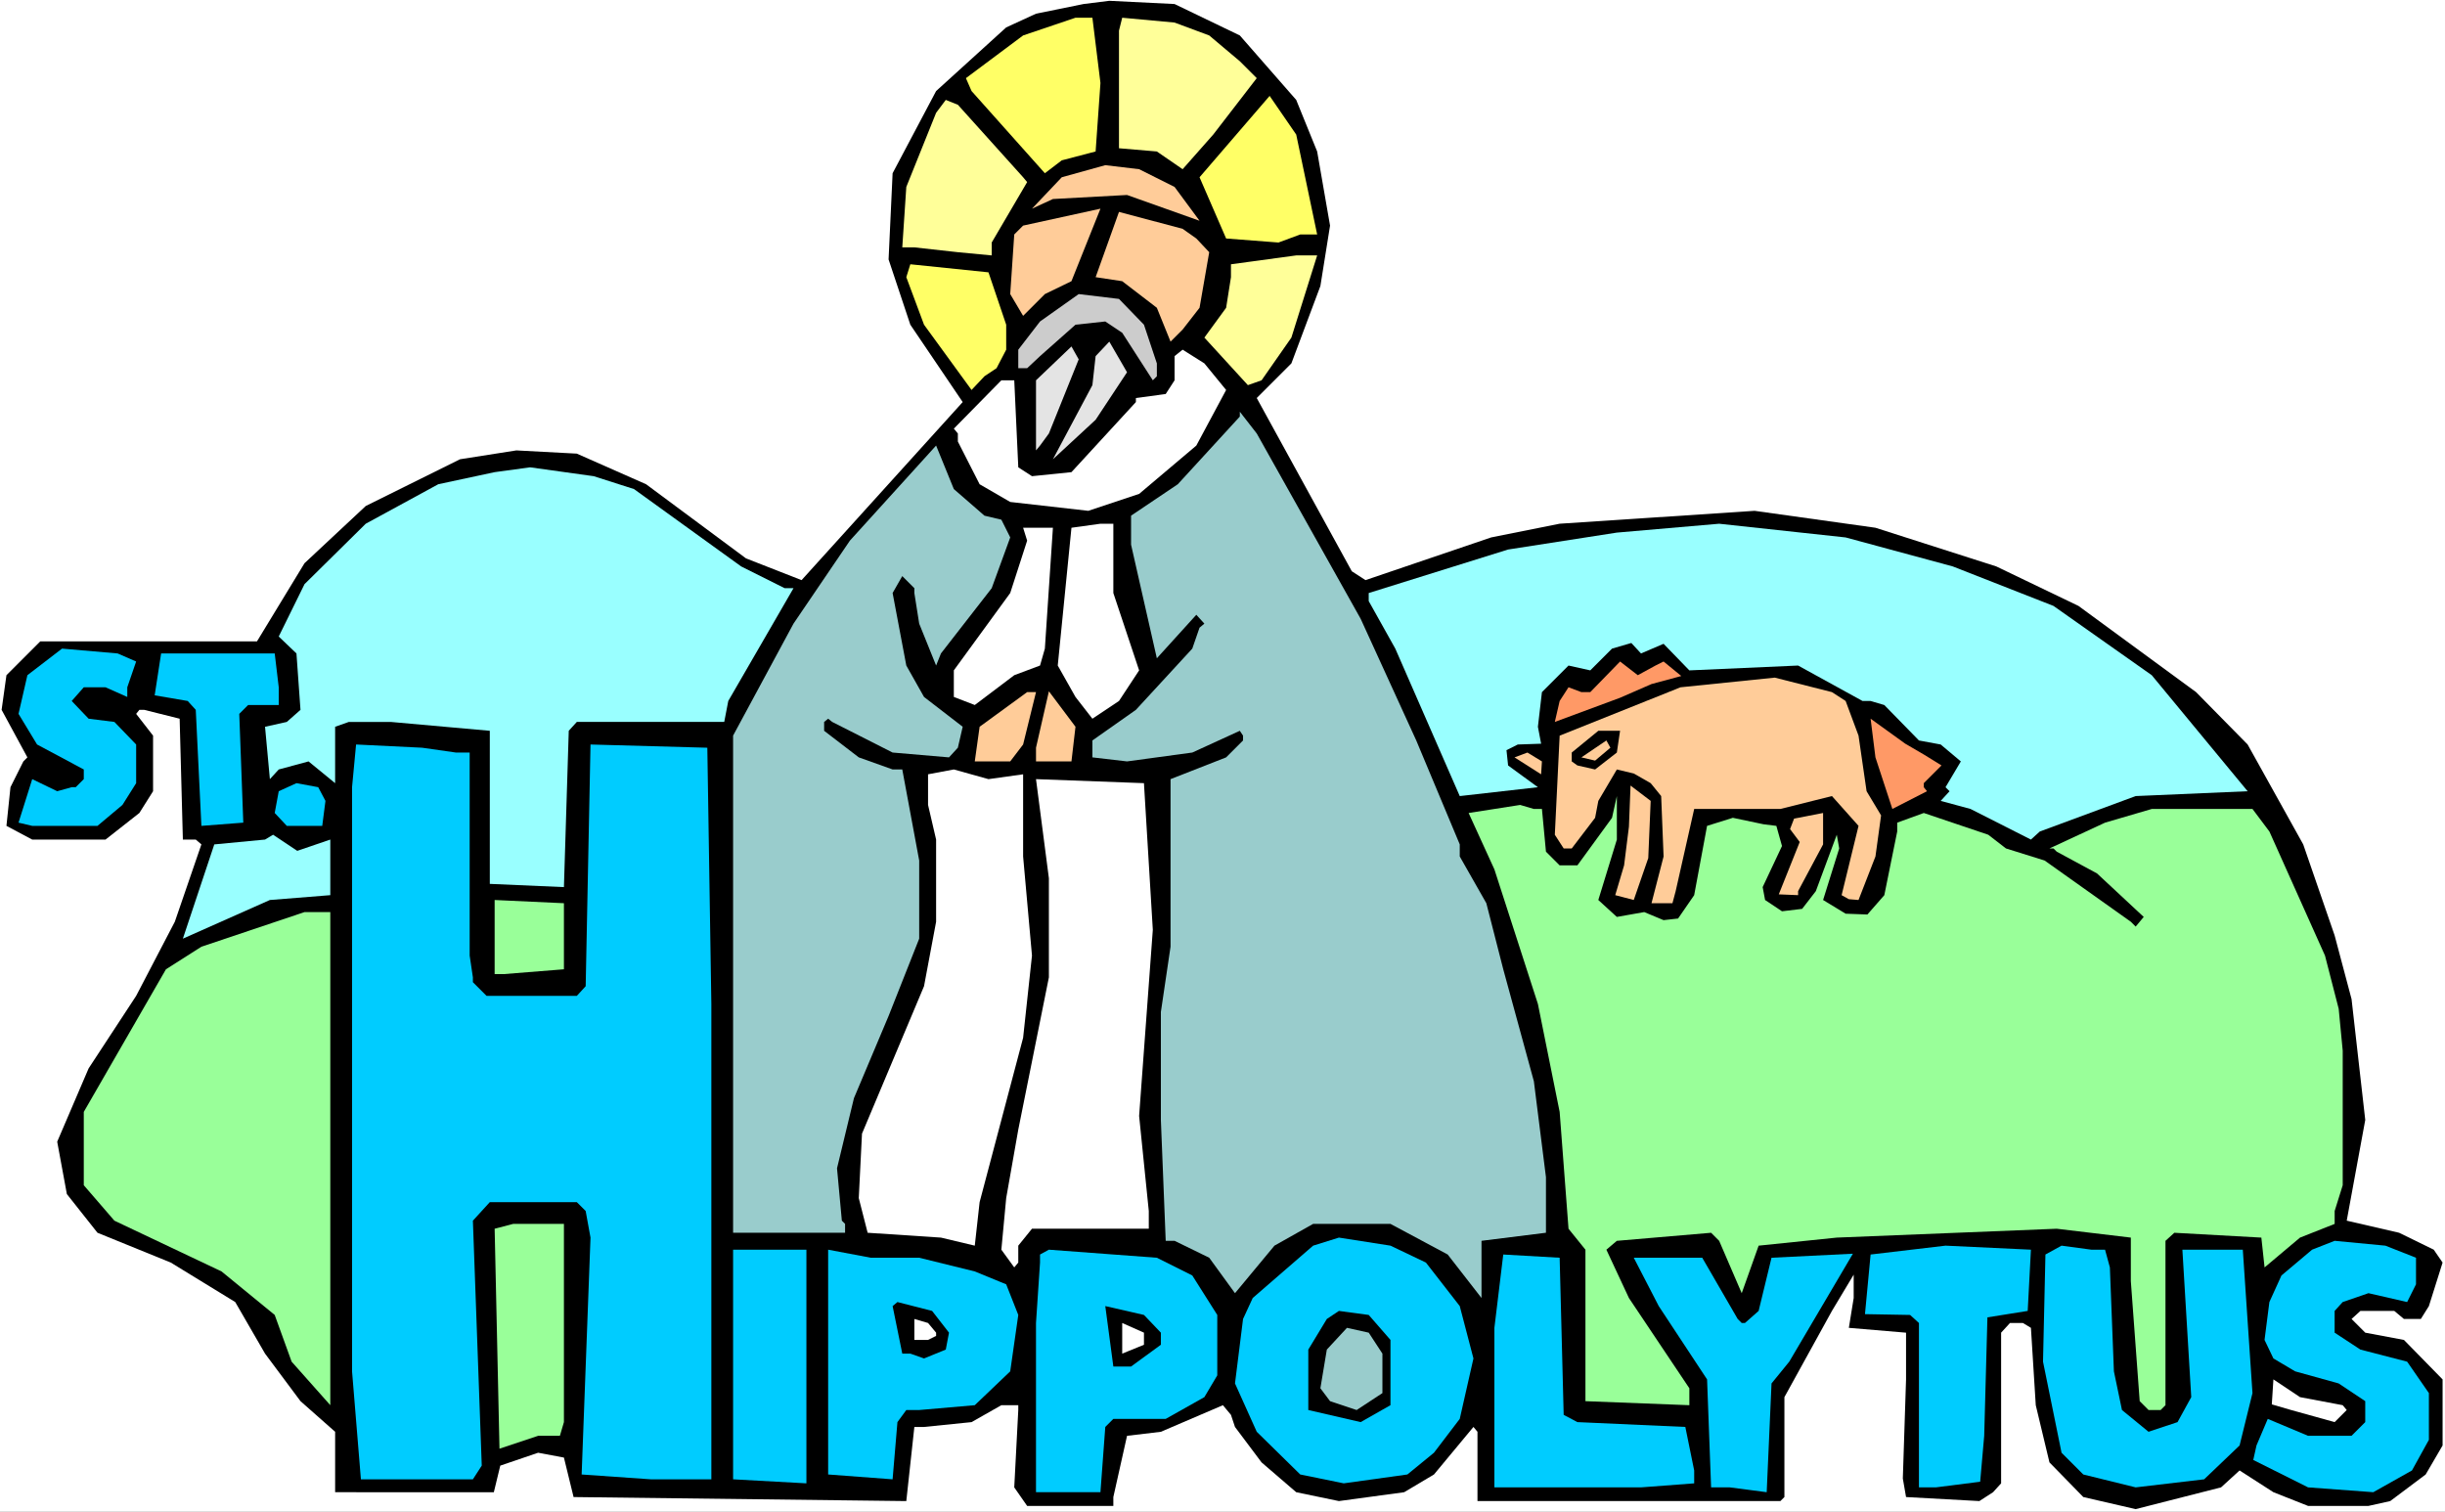
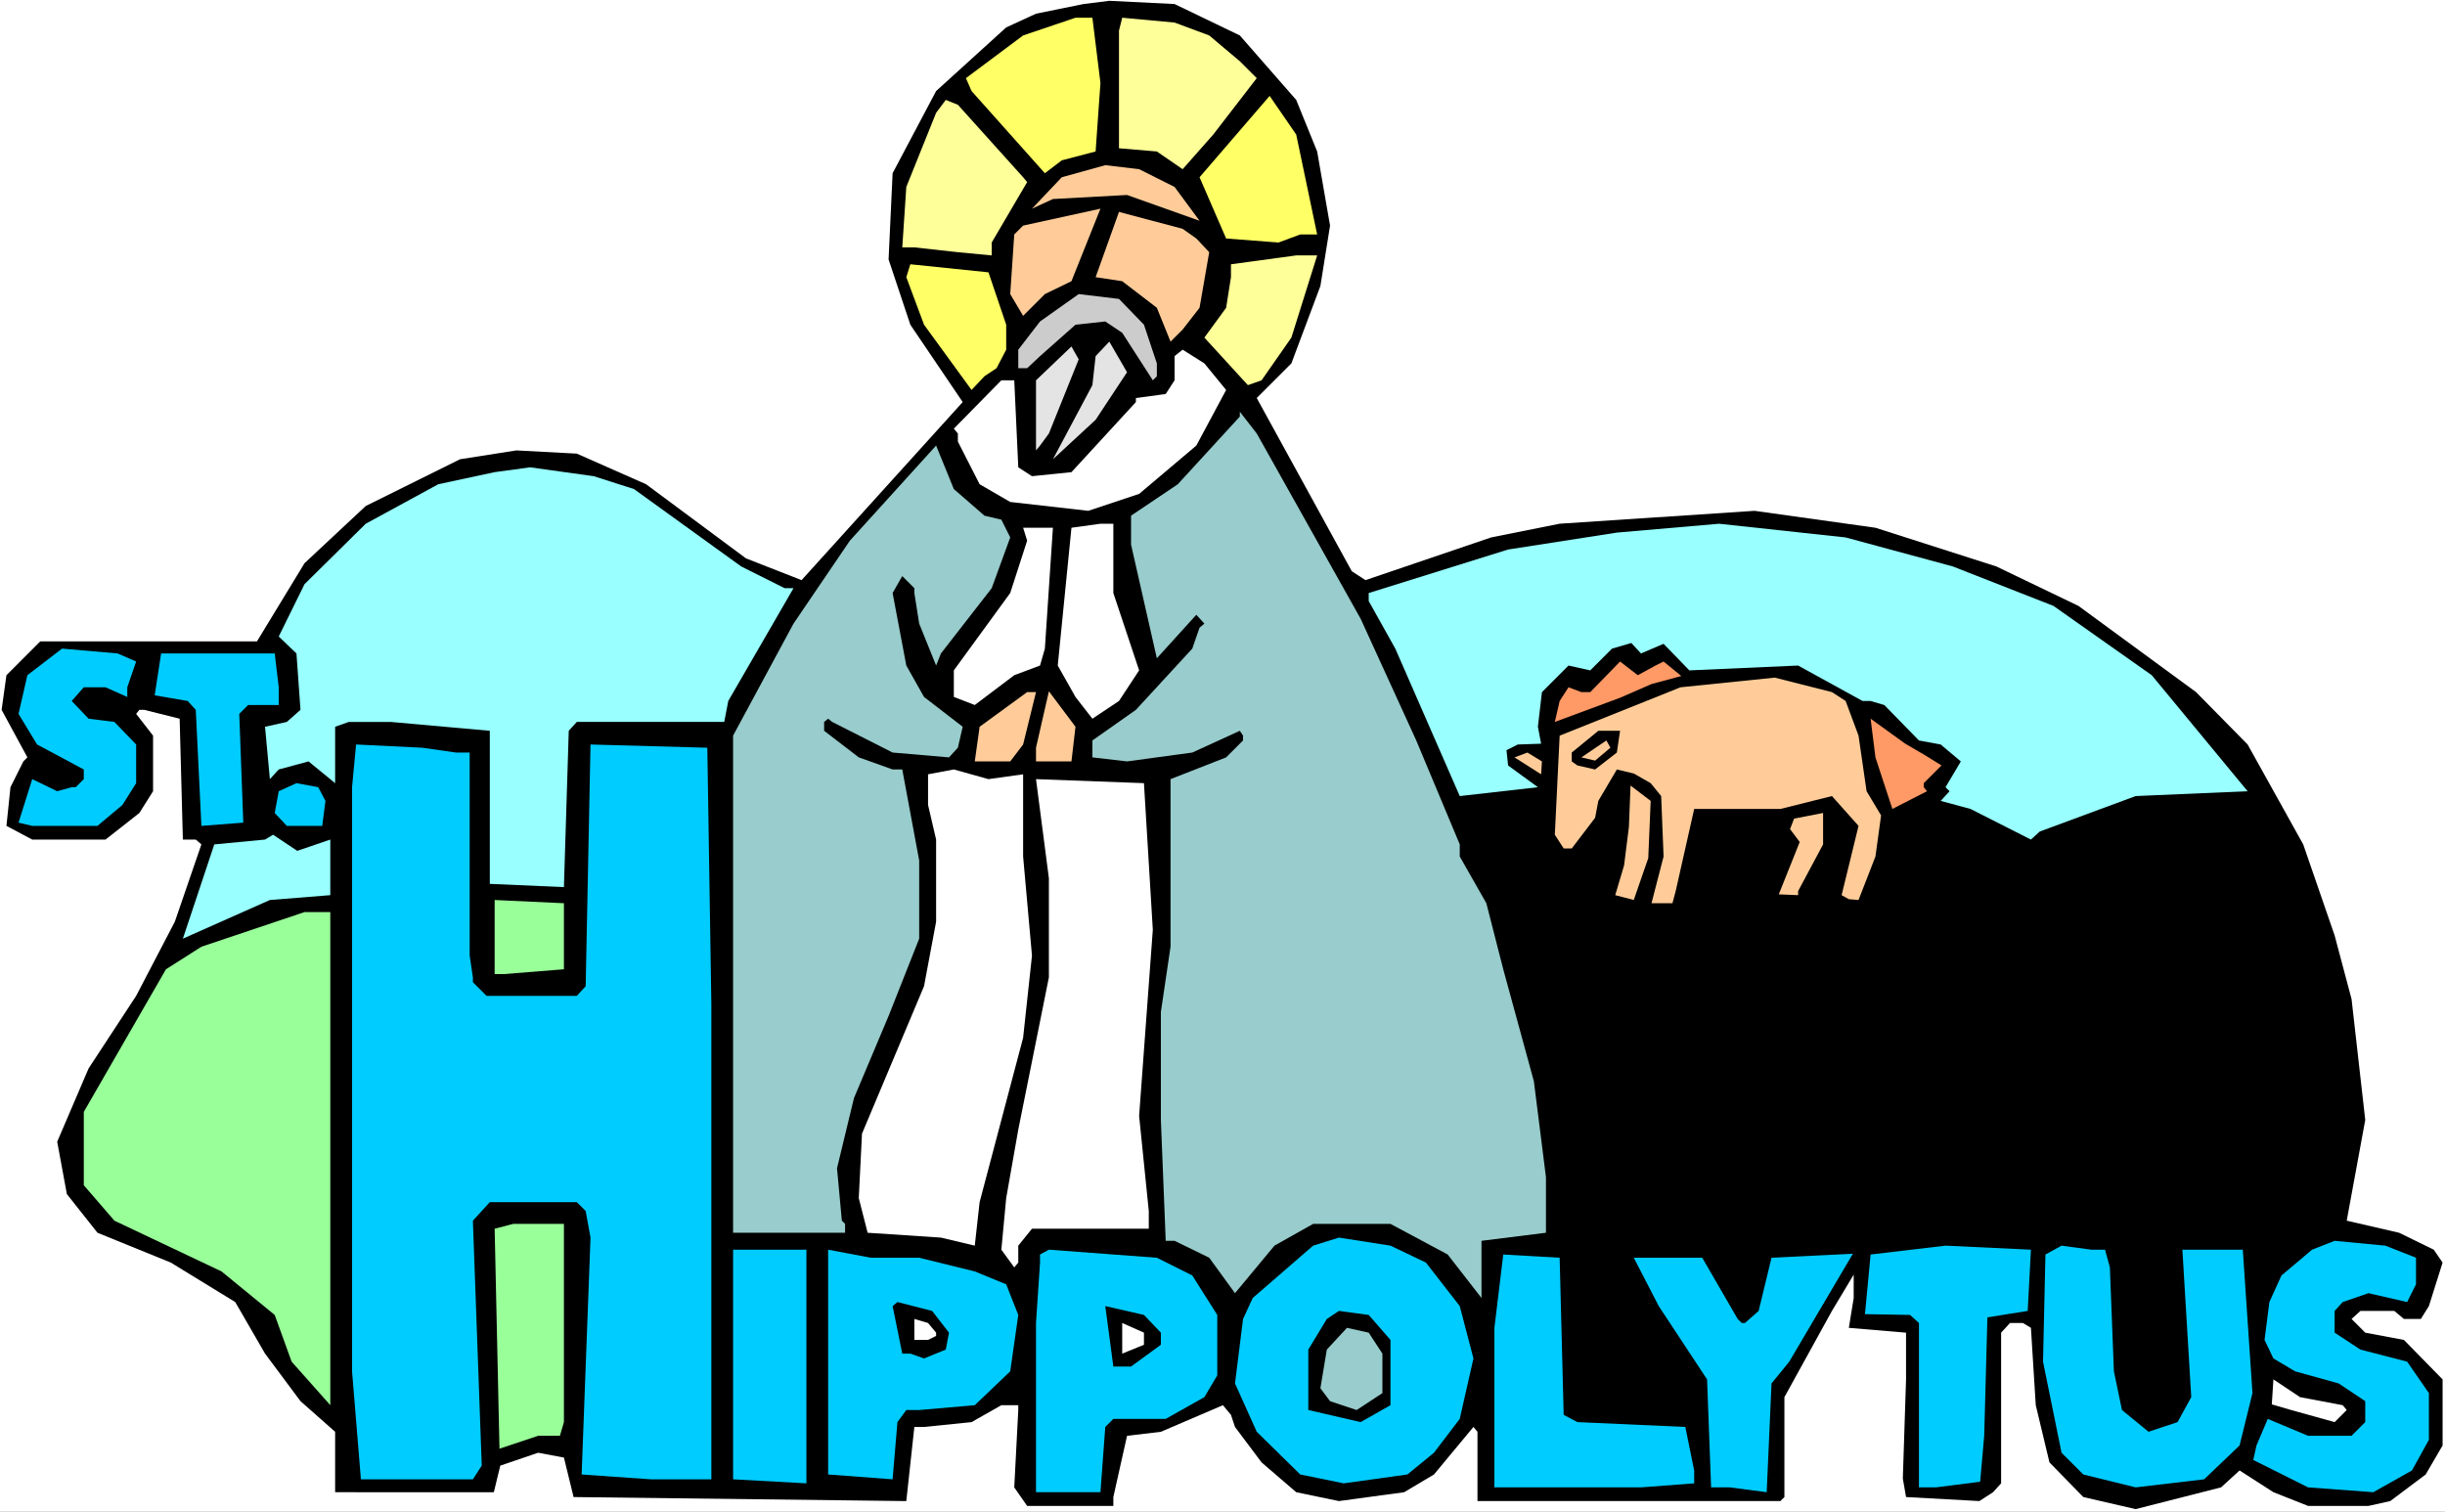
<svg xmlns="http://www.w3.org/2000/svg" xmlns:ns1="http://sodipodi.sourceforge.net/DTD/sodipodi-0.dtd" xmlns:ns2="http://www.inkscape.org/namespaces/inkscape" version="1.0" width="129.766mm" height="80.223mm" id="svg58" ns1:docname="Hippolytus.wmf">
  <rect width="100%" height="100%" fill="#808080" stroke="none" />
  <ns1:namedview id="namedview58" pagecolor="#ffffff" bordercolor="#000000" borderopacity="0.25" ns2:showpageshadow="2" ns2:pageopacity="0.0" ns2:pagecheckerboard="0" ns2:deskcolor="#d1d1d1" ns2:document-units="mm" />
  <defs id="defs1">
    <pattern id="WMFhbasepattern" patternUnits="userSpaceOnUse" width="6" height="6" x="0" y="0" />
  </defs>
  <path style="fill:#ffffff;fill-opacity:1;fill-rule:evenodd;stroke:none" d="M 0,303.205 H 490.455 V 0 H 0 Z" id="path1" />
  <path style="fill:#000000;fill-opacity:1;fill-rule:evenodd;stroke:none" d="m 248.702,7.111 11.312,12.93 4.202,10.344 2.586,14.869 -1.939,12.122 -5.818,15.516 -6.949,6.95 19.069,34.749 2.747,1.778 25.21,-8.566 13.736,-2.748 39.107,-2.586 24.24,3.394 24.24,7.758 16.483,7.92 23.594,17.294 10.342,10.505 11.15,20.041 6.302,18.263 3.394,12.768 2.747,24.243 -3.717,20.203 10.504,2.424 6.949,3.394 1.778,2.586 -2.747,8.728 -1.616,2.586 h -3.394 l -1.939,-1.616 h -6.787 l -1.778,1.616 2.747,2.748 7.757,1.455 7.757,7.92 v 13.253 l -3.394,5.818 -7.11,5.334 -4.363,0.97 h -12.12 l -6.949,-2.748 -6.787,-4.364 -3.717,3.394 -17.13,4.364 -10.504,-2.424 -6.787,-6.95 -2.747,-11.475 -0.97,-15.516 -1.616,-0.97 h -2.586 l -1.778,1.939 v 30.224 l -1.616,1.778 -2.747,1.778 -14.706,-0.808 -0.646,-3.717 0.646,-19.88 v -9.374 l -11.474,-0.97 0.97,-5.98 v -4.687 l -4.363,7.273 -9.534,17.294 v 20.041 l -0.808,0.808 h -60.762 v -13.9 l -0.808,-0.97 -7.918,9.536 -5.979,3.556 -13.09,1.778 -8.565,-1.778 -6.949,-5.98 -5.333,-7.111 -0.808,-2.424 -1.616,-1.939 -12.443,5.334 -6.787,0.808 -2.747,12.283 v 1.778 h -17.291 l -2.586,-3.717 0.808,-15.516 v -0.97 h -3.394 l -5.979,3.394 -9.534,0.97 h -1.939 l -1.616,14.869 -66.741,-0.808 -1.939,-7.92 -5.171,-0.97 -7.595,2.586 -1.293,5.334 H 67.226 v -12.122 l -6.949,-6.142 -7.11,-9.536 -5.979,-10.344 -12.928,-7.92 -14.706,-5.98 -6.141,-7.758 -1.939,-10.505 6.302,-14.708 9.534,-14.546 7.757,-14.869 5.333,-15.516 -1.131,-0.97 h -2.586 l -0.646,-24.243 -7.11,-1.778 h -0.97 l -0.646,0.808 3.394,4.364 v 11.152 l -2.747,4.364 -6.787,5.334 H 6.464 l -5.171,-2.748 0.808,-7.758 2.586,-5.172 0.808,-0.808 -5.171,-9.536 0.97,-6.95 6.787,-6.788 H 51.55 l 9.534,-15.677 12.282,-11.475 18.907,-9.374 11.312,-1.778 12.12,0.646 13.898,6.142 20.038,14.869 11.15,4.364 32.32,-35.719 -10.504,-15.516 -4.363,-13.091 0.808,-17.294 8.726,-16.486 14.059,-12.768 5.979,-2.748 9.534,-1.939 5.171,-0.646 13.09,0.646 z" id="path2" />
  <path style="fill:#ffff66;fill-opacity:1;fill-rule:evenodd;stroke:none" d="m 220.745,16.647 -0.97,13.738 -6.787,1.778 -3.394,2.586 -14.706,-16.486 -1.131,-2.586 11.474,-8.566 10.504,-3.556 h 3.394 z" id="path3" />
  <path style="fill:#ffff99;fill-opacity:1;fill-rule:evenodd;stroke:none" d="m 242.561,7.111 6.141,5.172 3.394,3.394 -8.726,11.314 -6.141,6.95 -5.171,-3.556 -7.595,-0.646 V 6.142 l 0.646,-2.586 10.504,0.97 z" id="path4" />
  <path style="fill:#ffff66;fill-opacity:1;fill-rule:evenodd;stroke:none" d="m 264.216,47.032 h -3.394 l -4.363,1.616 -10.504,-0.808 -5.333,-12.283 14.059,-16.324 5.333,7.758 z" id="path5" />
  <path style="fill:#ffff99;fill-opacity:1;fill-rule:evenodd;stroke:none" d="m 205.232,35.557 0.808,0.97 -7.11,12.122 v 2.586 l -6.787,-0.646 -8.726,-0.97 h -2.424 l 0.808,-12.122 5.979,-14.869 1.939,-2.586 2.424,0.97 z" id="path6" />
  <path style="fill:#ffcc99;fill-opacity:1;fill-rule:evenodd;stroke:none" d="m 235.613,37.497 5.01,6.788 -14.544,-5.172 -14.867,0.808 -4.202,1.939 5.979,-6.303 8.726,-2.424 6.787,0.808 z" id="path7" />
  <path style="fill:#ffcc99;fill-opacity:1;fill-rule:evenodd;stroke:none" d="m 209.595,58.992 -4.363,4.364 -2.586,-4.364 0.808,-11.96 1.778,-1.778 15.514,-3.394 -5.818,14.546 z" id="path8" />
  <path style="fill:#ffcc99;fill-opacity:1;fill-rule:evenodd;stroke:none" d="m 239.976,47.84 2.586,2.748 -1.939,11.152 -3.394,4.364 -2.424,2.424 -2.747,-6.788 -6.949,-5.334 -5.333,-0.808 4.686,-13.091 12.766,3.394 z" id="path9" />
  <path style="fill:#ffff99;fill-opacity:1;fill-rule:evenodd;stroke:none" d="m 259.045,67.72 -5.979,8.566 -2.747,0.97 -8.726,-9.536 4.363,-5.98 0.97,-6.142 v -2.586 l 13.09,-1.778 h 4.202 z" id="path10" />
  <path style="fill:#ffff66;fill-opacity:1;fill-rule:evenodd;stroke:none" d="m 201.838,65.134 v 5.01 l -1.939,3.717 -2.424,1.616 -2.586,2.748 -9.534,-13.091 -3.555,-9.536 0.808,-2.586 15.675,1.616 z" id="path11" />
  <path style="fill:#cccccc;fill-opacity:1;fill-rule:evenodd;stroke:none" d="m 229.472,65.134 2.586,7.758 v 2.586 l -0.808,0.808 -6.141,-9.536 -3.394,-2.263 -5.979,0.646 -7.11,6.303 -2.586,2.424 h -1.778 v -3.717 l 4.363,-5.657 7.757,-5.495 8.08,0.97 z" id="path12" />
  <path style="fill:#e4e4e4;fill-opacity:1;fill-rule:evenodd;stroke:none" d="m 219.776,84.206 -8.565,7.92 7.918,-14.869 0.646,-5.818 2.747,-2.909 3.555,6.142 z" id="path13" />
  <path style="fill:#e4e4e4;fill-opacity:1;fill-rule:evenodd;stroke:none" d="m 210.403,86.953 -1.778,2.424 -0.808,0.97 v -14.061 l 7.11,-6.788 1.454,2.586 z" id="path14" />
  <path style="fill:#ffffff;fill-opacity:1;fill-rule:evenodd;stroke:none" d="m 245.955,78.226 -5.979,11.152 -11.474,9.697 -10.181,3.394 -15.675,-1.778 -6.141,-3.556 -4.363,-8.566 v -1.616 l -0.808,-0.97 9.534,-9.697 h 2.586 l 0.808,17.455 2.747,1.778 7.918,-0.808 12.928,-14.061 v -0.808 l 5.979,-0.808 1.778,-2.748 v -4.849 l 1.616,-1.293 4.363,2.748 z" id="path15" />
  <path style="fill:#99cccc;fill-opacity:1;fill-rule:evenodd;stroke:none" d="m 272.942,124.126 11.15,24.405 8.726,20.849 v 2.424 l 5.333,9.374 3.394,13.253 6.141,22.466 2.424,19.233 v 11.152 l -12.928,1.616 v 11.475 l -6.787,-8.728 -11.474,-6.142 H 263.408 l -7.757,4.364 -7.918,9.536 -5.171,-7.111 -6.949,-3.394 h -1.778 l -0.97,-24.243 v -21.657 l 1.939,-13.091 v -33.618 l 11.15,-4.364 3.394,-3.394 v -0.97 l -0.646,-0.97 -9.534,4.364 -13.09,1.778 -6.949,-0.808 v -3.394 l 8.726,-6.142 11.312,-12.283 1.454,-4.202 0.97,-0.808 -1.616,-1.778 -7.918,8.728 -5.171,-22.789 v -5.818 l 9.373,-6.303 12.443,-13.576 v -0.97 l 3.394,4.364 z" id="path16" />
  <path style="fill:#99cccc;fill-opacity:1;fill-rule:evenodd;stroke:none" d="m 197.475,103.439 3.394,0.808 1.778,3.556 -3.717,10.182 -10.181,13.091 -0.97,2.424 -3.394,-8.404 -0.97,-6.142 v -0.97 l -2.424,-2.424 -1.939,3.394 2.747,14.546 3.555,6.303 7.757,5.98 -0.97,4.202 -1.778,1.939 -11.312,-0.97 -12.12,-6.142 -0.808,-0.646 -0.808,0.646 v 1.778 l 6.949,5.334 6.787,2.424 h 1.939 l 3.394,18.263 v 15.677 l -6.141,15.516 -6.949,16.486 -3.394,14.061 0.97,10.505 0.646,0.646 v 1.778 h -22.462 v -99.721 l 12.12,-22.466 11.312,-16.647 17.291,-19.072 3.555,8.728 z" id="path17" />
  <path style="fill:#99ffff;fill-opacity:1;fill-rule:evenodd;stroke:none" d="m 127.179,98.105 21.493,15.516 8.726,4.364 h 1.778 l -13.09,22.627 -0.808,4.202 h -29.573 l -1.616,1.778 -0.97,31.355 -14.867,-0.646 v -30.708 l -19.877,-1.778 h -8.403 l -2.747,0.97 v 11.314 l -5.333,-4.364 -5.979,1.616 -1.778,1.939 -0.97,-10.505 4.363,-0.97 2.747,-2.424 -0.808,-11.314 -3.555,-3.394 5.171,-10.505 12.282,-12.122 14.544,-7.92 11.312,-2.424 7.11,-0.97 12.766,1.778 z" id="path18" />
  <path style="fill:#ffffff;fill-opacity:1;fill-rule:evenodd;stroke:none" d="m 223.331,118.955 5.171,15.516 -4.04,6.142 -5.333,3.556 -3.394,-4.364 -3.555,-6.303 2.747,-27.638 5.818,-0.808 h 2.586 z" id="path19" />
  <path style="fill:#99ffff;fill-opacity:1;fill-rule:evenodd;stroke:none" d="m 391.718,113.621 20.2,7.92 19.715,13.9 19.23,23.274 -22.462,0.97 -19.23,7.111 -1.778,1.616 -12.12,-6.142 -5.979,-1.616 1.778,-1.939 -0.808,-0.808 3.07,-5.172 -4.04,-3.394 -4.363,-0.808 -6.949,-7.111 -2.747,-0.808 h -1.616 l -12.928,-7.111 -21.816,0.97 -5.171,-5.334 -4.525,1.939 -1.939,-2.101 -3.878,1.131 -4.363,4.364 -4.363,-0.97 -5.333,5.334 -0.808,6.95 0.646,3.394 -4.686,0.162 -2.262,1.131 0.323,3.071 5.979,4.364 -15.675,1.778 -12.928,-29.577 -5.333,-9.536 v -1.616 l 27.957,-8.728 21.816,-3.394 20.523,-1.778 25.371,2.748 z" id="path20" />
  <path style="fill:#ffffff;fill-opacity:1;fill-rule:evenodd;stroke:none" d="m 209.595,130.107 -0.97,3.394 -5.171,1.939 -7.918,5.98 -4.202,-1.616 v -5.334 l 11.312,-15.516 3.394,-10.505 -0.808,-2.586 h 5.979 z" id="path21" />
  <path style="fill:#00ccff;fill-opacity:1;fill-rule:evenodd;stroke:none" d="m 27.31,132.692 -1.778,5.172 v 1.939 l -4.363,-1.939 h -4.363 l -2.424,2.748 3.394,3.556 5.171,0.646 4.363,4.525 v 7.758 l -2.747,4.364 -5.01,4.202 H 6.464 l -2.747,-0.646 2.747,-8.728 5.01,2.424 2.909,-0.808 h 0.808 l 1.616,-1.616 v -1.939 l -9.373,-5.01 -3.717,-6.142 1.778,-7.758 6.949,-5.334 11.15,0.97 z" id="path22" />
  <path style="fill:#00ccff;fill-opacity:1;fill-rule:evenodd;stroke:none" d="m 55.914,137.864 v 3.556 h -6.141 l -1.778,1.778 0.808,21.819 -8.403,0.646 -1.131,-23.274 -1.616,-1.778 -6.626,-1.131 1.293,-8.404 h 22.786 z" id="path23" />
  <path style="fill:#ff9966;fill-opacity:1;fill-rule:evenodd;stroke:none" d="m 332.088,133.501 1.616,-0.808 3.555,2.909 -5.979,1.616 -6.302,2.748 -13.09,4.849 0.97,-4.202 1.778,-2.748 2.586,0.97 h 1.778 l 5.979,-6.142 3.555,2.748 z" id="path24" />
  <path style="fill:#ffcc99;fill-opacity:1;fill-rule:evenodd;stroke:none" d="m 370.225,140.612 2.586,6.95 1.616,11.152 2.909,4.849 -1.131,8.243 -3.394,8.728 -1.939,-0.162 -1.454,-0.808 3.394,-13.9 -5.333,-5.98 -10.342,2.586 h -17.291 l -3.717,16.486 -0.646,2.424 h -4.202 l 2.424,-9.374 -0.485,-12.122 -2.101,-2.586 -3.394,-1.939 -3.394,-0.808 -3.717,6.303 -0.646,3.394 -4.686,6.142 h -1.616 l -1.778,-2.748 0.97,-19.88 24.24,-9.697 18.907,-1.939 11.474,2.909 z" id="path25" />
  <path style="fill:#ffcc99;fill-opacity:1;fill-rule:evenodd;stroke:none" d="m 205.232,149.34 -2.586,3.394 h -7.11 l 0.97,-6.95 9.534,-6.95 h 1.778 z" id="path26" />
  <path style="fill:#ffcc99;fill-opacity:1;fill-rule:evenodd;stroke:none" d="m 214.928,152.734 h -7.11 v -2.748 l 2.586,-11.314 5.333,7.111 z" id="path27" />
  <path style="fill:#ff9966;fill-opacity:1;fill-rule:evenodd;stroke:none" d="m 386.062,151.441 3.394,2.101 -3.555,3.556 v 0.808 l 0.646,0.808 -6.949,3.556 -3.394,-10.344 -0.97,-7.758 6.949,5.01 z" id="path28" />
  <path style="fill:#000000;fill-opacity:1;fill-rule:evenodd;stroke:none" d="m 324.331,150.956 -4.363,3.394 -3.555,-0.808 -1.131,-0.808 v -1.778 l 5.333,-4.364 h 4.363 z" id="path29" />
  <path style="fill:#ffcc99;fill-opacity:1;fill-rule:evenodd;stroke:none" d="m 319.968,152.572 -2.747,-0.646 5.01,-3.394 0.808,1.455 z" id="path30" />
  <path style="fill:#00ccff;fill-opacity:1;fill-rule:evenodd;stroke:none" d="m 91.465,150.956 h 2.747 v 40.729 l 0.646,4.364 v 0.97 l 2.747,2.748 h 18.099 l 1.778,-1.939 0.97,-48.487 23.432,0.646 0.808,51.396 v 95.358 h -12.12 l -13.898,-0.97 1.778,-47.517 -0.97,-5.334 -1.778,-1.778 H 98.253 l -3.394,3.717 1.778,49.133 -1.778,2.748 H 72.397 L 70.619,275.082 V 157.906 l 0.808,-8.566 13.251,0.646 z" id="path31" />
  <path style="fill:#ffcc99;fill-opacity:1;fill-rule:evenodd;stroke:none" d="m 309.14,155.32 -5.333,-3.394 2.586,-0.97 2.909,1.778 z" id="path32" />
  <path style="fill:#ffffff;fill-opacity:1;fill-rule:evenodd;stroke:none" d="m 198.283,156.289 6.949,-0.97 v 16.486 l 1.778,19.88 -1.778,16.486 -8.726,32.971 -0.97,8.728 -6.787,-1.616 -14.706,-0.97 -1.778,-6.95 0.646,-12.93 12.443,-29.577 2.424,-12.93 v -16.486 l -1.616,-6.95 v -6.142 l 5.171,-0.97 z" id="path33" />
  <path style="fill:#ffffff;fill-opacity:1;fill-rule:evenodd;stroke:none" d="m 231.249,186.513 -2.747,37.335 1.939,19.072 v 3.556 h -23.432 l -2.747,3.394 v 3.394 l -0.808,0.97 -2.586,-3.556 0.97,-10.344 2.424,-13.738 6.141,-30.547 v -19.88 l -2.586,-19.88 21.654,0.808 z" id="path34" />
  <path style="fill:#00ccff;fill-opacity:1;fill-rule:evenodd;stroke:none" d="m 65.286,160.653 -0.646,5.01 h -4.363 -2.747 l -2.424,-2.586 0.808,-4.364 3.555,-1.616 4.363,0.808 z" id="path35" />
  <path style="fill:#ffcc99;fill-opacity:1;fill-rule:evenodd;stroke:none" d="m 330.633,172.128 -2.909,8.404 -3.717,-0.97 1.778,-5.98 0.97,-7.758 0.323,-8.243 4.04,3.071 z" id="path36" />
-   <path style="fill:#99ff99;fill-opacity:1;fill-rule:evenodd;stroke:none" d="m 320.614,180.533 3.717,3.394 5.494,-0.97 3.878,1.616 2.909,-0.323 3.232,-4.687 2.586,-13.9 5.171,-1.616 6.141,1.293 2.586,0.323 1.131,4.041 -3.878,8.243 0.485,2.586 3.394,2.263 4.04,-0.485 2.747,-3.556 4.202,-11.314 0.485,2.748 -3.232,10.344 4.525,2.748 4.363,0.162 3.394,-3.879 2.586,-12.768 v -1.778 l 5.333,-1.939 12.928,4.364 3.555,2.748 7.757,2.424 17.291,12.283 0.97,0.97 1.616,-1.939 -9.373,-8.728 -8.08,-4.364 -0.646,-0.646 h -0.808 l 11.15,-5.172 9.373,-2.748 h 20.2 l 3.394,4.525 11.15,24.89 2.747,10.667 0.808,8.404 v 26.991 l -1.616,5.172 v 2.586 l -6.949,2.748 -7.11,5.98 -0.646,-5.98 -17.453,-0.97 -1.778,1.616 v 32.971 l -0.97,0.97 h -2.424 l -1.778,-1.778 -1.778,-24.082 v -8.728 l -14.867,-1.778 -44.117,1.778 -15.675,1.616 -3.394,9.536 -4.525,-10.505 -1.616,-1.616 -18.907,1.616 -2.101,1.778 4.525,9.697 12.12,18.102 v 3.394 l -20.846,-0.808 v -30.385 l -3.394,-4.202 -1.778,-23.435 -4.363,-21.657 -8.726,-26.991 -5.171,-11.314 10.342,-1.616 2.747,0.808 h 1.616 l 0.808,8.566 2.747,2.748 h 3.555 l 6.949,-9.536 0.97,-4.364 v 8.728 z" id="path37" />
  <path style="fill:#ffcc99;fill-opacity:1;fill-rule:evenodd;stroke:none" d="m 360.691,178.755 v 0.808 l -3.878,-0.162 4.202,-10.505 -1.939,-2.586 0.808,-2.101 5.818,-1.131 v 6.303 z" id="path38" />
  <path style="fill:#99ffff;fill-opacity:1;fill-rule:evenodd;stroke:none" d="m 66.256,168.411 v 11.152 l -12.12,0.97 -17.453,7.758 6.302,-18.91 10.181,-0.97 1.616,-0.97 4.848,3.232 z" id="path39" />
  <path style="fill:#99ff99;fill-opacity:1;fill-rule:evenodd;stroke:none" d="m 113.12,194.432 -12.12,0.97 h -1.778 v -14.869 l 13.898,0.646 z" id="path40" />
  <path style="fill:#99ff99;fill-opacity:1;fill-rule:evenodd;stroke:none" d="m 66.256,281.87 -7.757,-8.728 -3.394,-9.374 -10.666,-8.728 -21.493,-10.182 -6.141,-7.111 v -14.708 l 16.483,-28.607 7.11,-4.525 20.685,-6.95 h 5.171 z" id="path41" />
  <path style="fill:#99ff99;fill-opacity:1;fill-rule:evenodd;stroke:none" d="m 113.12,285.265 -0.808,2.748 h -4.363 l -7.757,2.586 -0.97,-44.123 3.717,-0.97 h 10.181 z" id="path42" />
  <path style="fill:#00ccff;fill-opacity:1;fill-rule:evenodd;stroke:none" d="m 286.032,253.263 6.787,8.728 2.747,10.505 -2.747,12.122 -5.171,6.788 -5.333,4.364 -12.766,1.778 -8.726,-1.778 -8.726,-8.566 -4.363,-9.697 1.616,-12.93 1.939,-4.202 12.12,-10.505 5.171,-1.616 10.342,1.616 z" id="path43" />
  <path style="fill:#00ccff;fill-opacity:1;fill-rule:evenodd;stroke:none" d="m 484.638,252.293 v 5.334 l -1.778,3.556 -7.757,-1.778 -5.171,1.778 -1.616,1.778 v 4.364 l 5.171,3.394 9.373,2.424 4.363,6.303 v 9.374 l -3.394,6.142 -7.757,4.364 -13.09,-0.97 -10.989,-5.495 0.646,-2.909 2.262,-5.334 8.08,3.394 h 8.726 l 2.747,-2.748 v -4.202 l -5.333,-3.556 -8.726,-2.424 -4.363,-2.586 -1.778,-3.717 0.97,-7.596 2.424,-5.334 6.141,-5.172 4.525,-1.778 10.181,0.97 z" id="path44" />
  <path style="fill:#00ccff;fill-opacity:1;fill-rule:evenodd;stroke:none" d="m 406.747,262.961 -8.08,1.293 -0.646,23.759 -0.808,9.213 -8.888,1.131 h -3.394 v -32.971 l -1.778,-1.616 -9.05,-0.162 1.131,-11.96 15.029,-1.778 17.13,0.808 z" id="path45" />
  <path style="fill:#00ccff;fill-opacity:1;fill-rule:evenodd;stroke:none" d="m 422.26,250.677 0.97,3.556 0.808,20.849 1.616,7.758 5.333,4.364 5.818,-1.939 2.747,-5.01 -1.778,-29.577 h 12.12 l 1.939,28.769 -2.586,10.505 -7.11,6.788 -13.736,1.616 -10.504,-2.586 -4.363,-4.364 -3.717,-18.263 0.485,-21.496 3.232,-1.778 5.979,0.808 z" id="path46" />
  <path style="fill:#00ccff;fill-opacity:1;fill-rule:evenodd;stroke:none" d="m 161.761,297.548 -14.706,-0.808 v -46.063 h 14.706 z" id="path47" />
  <path style="fill:#00ccff;fill-opacity:1;fill-rule:evenodd;stroke:none" d="m 184.385,252.293 11.15,2.748 6.302,2.586 2.424,6.142 -1.616,11.314 -7.11,6.788 -11.15,0.97 h -2.586 l -1.778,2.424 -0.97,11.475 -12.928,-0.97 v -45.093 l 8.565,1.616 z" id="path48" />
  <path style="fill:#00ccff;fill-opacity:1;fill-rule:evenodd;stroke:none" d="m 239.168,255.849 5.01,7.92 v 12.122 l -2.586,4.364 -7.757,4.364 h -10.504 l -1.616,1.616 -0.97,13.091 h -12.928 v -33.941 l 0.808,-12.122 v -1.616 l 1.778,-0.97 21.654,1.616 z" id="path49" />
  <path style="fill:#00ccff;fill-opacity:1;fill-rule:evenodd;stroke:none" d="m 313.665,283.81 2.747,1.455 21.654,0.97 1.778,8.728 v 2.586 l -10.666,0.808 h -29.411 v -32.001 l 1.778,-14.708 11.312,0.646 z" id="path50" />
  <path style="fill:#00ccff;fill-opacity:1;fill-rule:evenodd;stroke:none" d="m 348.571,264.577 0.808,0.808 h 0.646 l 2.747,-2.424 2.586,-10.667 16.322,-0.808 -12.766,21.657 -3.555,4.364 -0.97,21.819 -7.434,-0.97 h -3.717 l -0.808,-21.657 -9.696,-14.708 -5.01,-9.697 h 13.736 z" id="path51" />
  <path style="fill:#000000;fill-opacity:1;fill-rule:evenodd;stroke:none" d="m 190.365,267.324 -0.646,3.394 -4.363,1.778 -2.747,-0.97 h -1.616 l -1.939,-9.536 0.97,-0.808 6.949,1.778 z" id="path52" />
  <path style="fill:#000000;fill-opacity:1;fill-rule:evenodd;stroke:none" d="m 232.865,267.324 v 2.424 l -5.979,4.364 h -3.555 l -1.616,-12.122 7.757,1.778 z" id="path53" />
  <path style="fill:#000000;fill-opacity:1;fill-rule:evenodd;stroke:none" d="m 278.921,268.779 v 13.091 l -5.979,3.394 -10.504,-2.424 V 270.719 l 3.717,-6.142 2.424,-1.616 5.979,0.808 z" id="path54" />
  <path style="fill:#ffffff;fill-opacity:1;fill-rule:evenodd;stroke:none" d="m 187.779,267.324 v 0.646 l -1.616,0.808 h -2.747 v -4.202 l 2.747,0.808 z" id="path55" />
  <path style="fill:#ffffff;fill-opacity:1;fill-rule:evenodd;stroke:none" d="m 229.472,269.749 -4.363,1.778 v -6.142 l 4.363,1.939 z" id="path56" />
  <path style="fill:#99cccc;fill-opacity:1;fill-rule:evenodd;stroke:none" d="m 277.305,271.527 v 7.92 l -5.171,3.394 -5.333,-1.778 -1.939,-2.586 1.293,-7.758 4.04,-4.364 4.363,0.97 z" id="path57" />
  <path style="fill:#ffffff;fill-opacity:1;fill-rule:evenodd;stroke:none" d="m 469.932,281.87 0.808,0.97 -2.424,2.424 -8.726,-2.424 -3.878,-1.131 0.323,-5.01 5.333,3.556 z" id="path58" />
</svg>